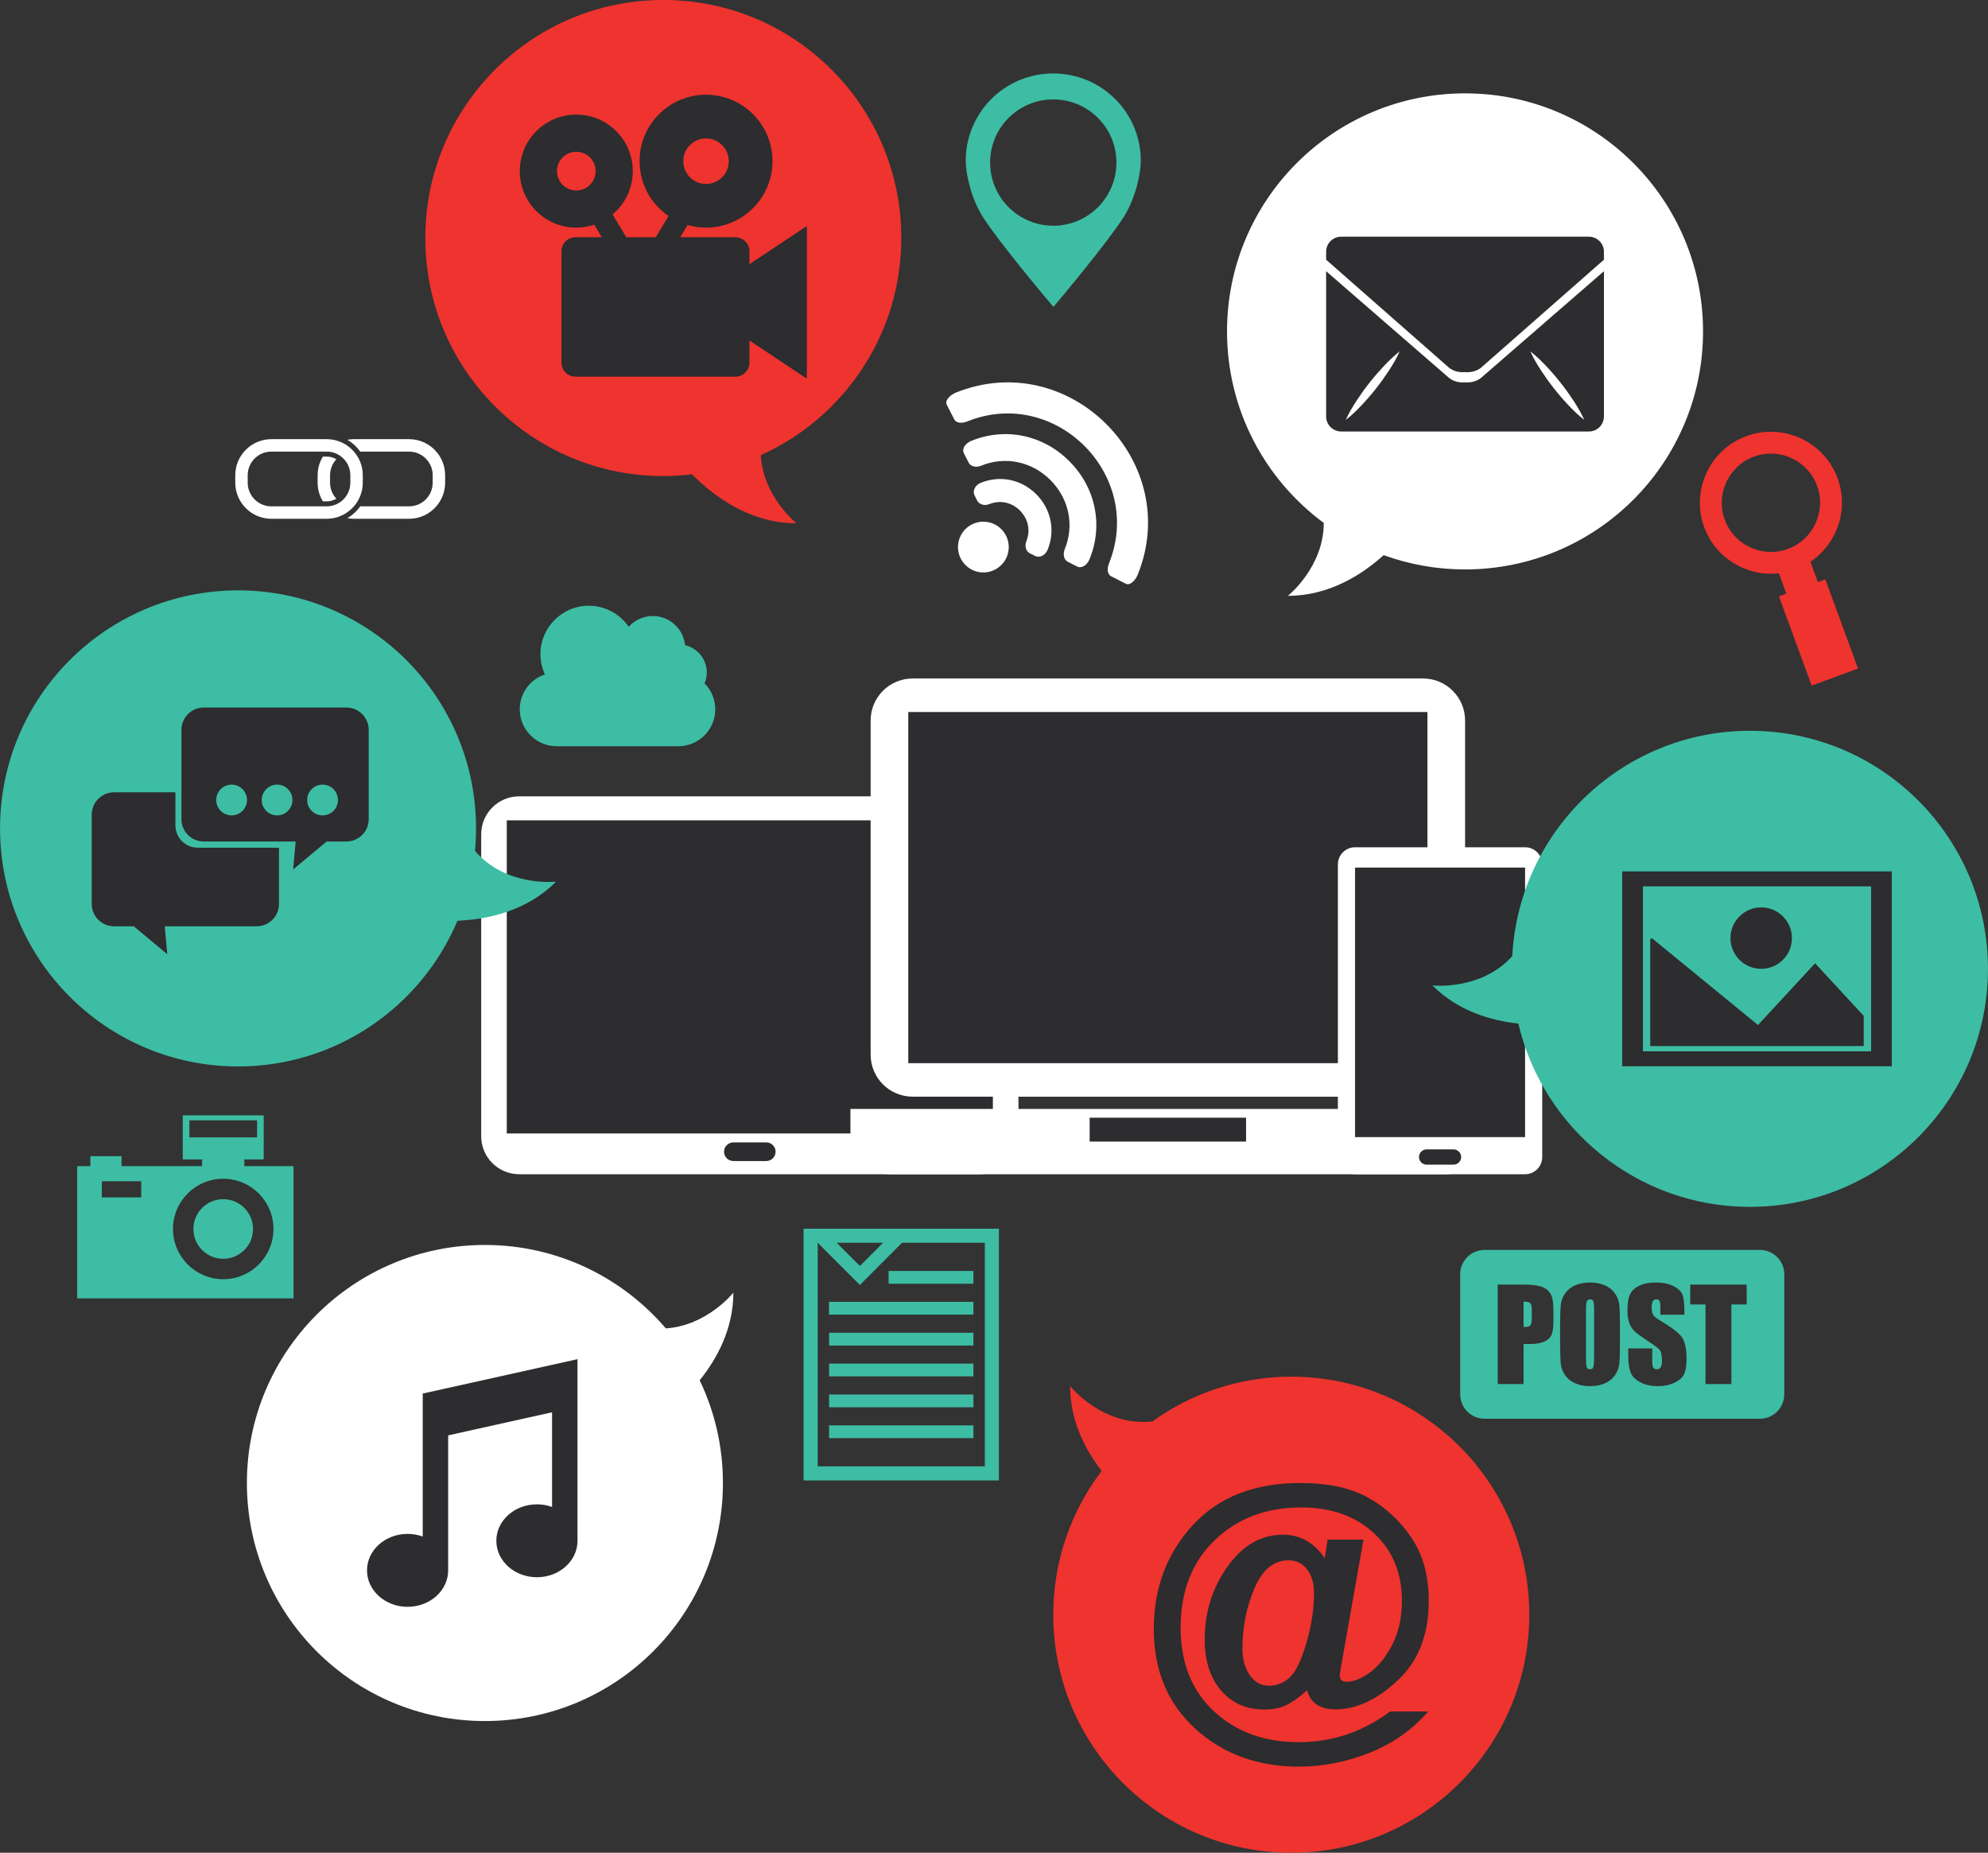
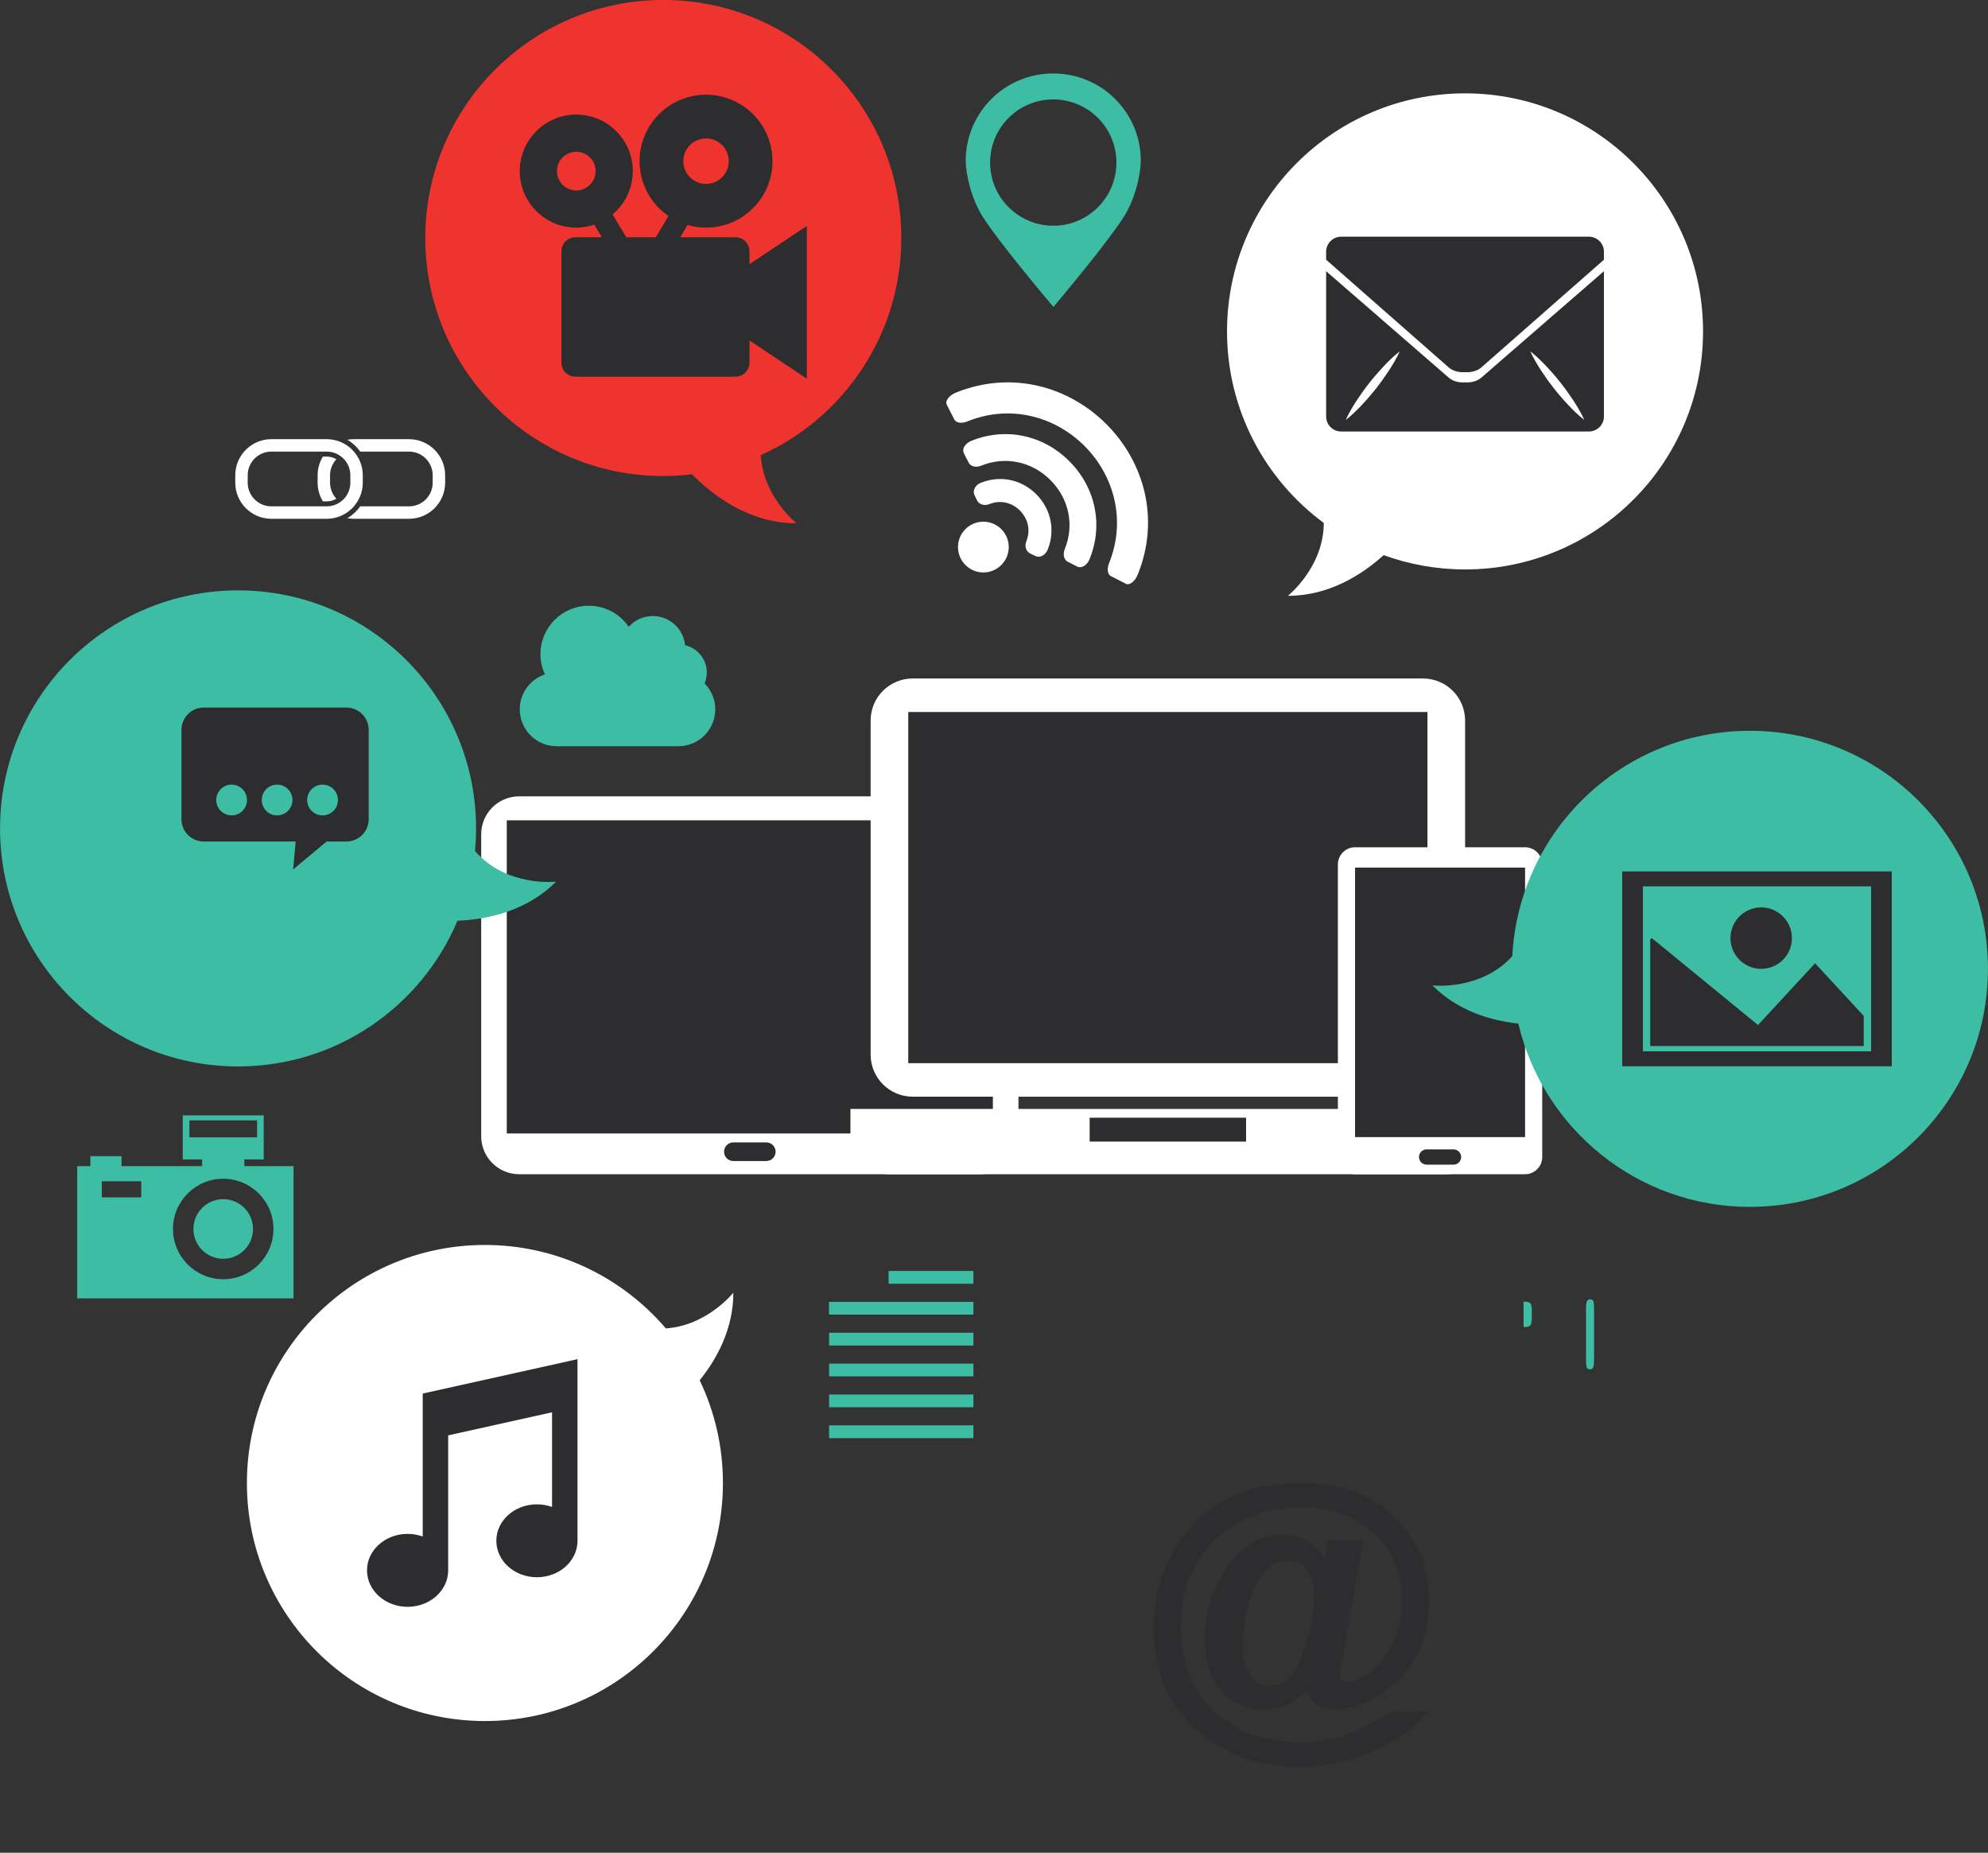
<svg xmlns="http://www.w3.org/2000/svg" height="352.8" preserveAspectRatio="xMidYMid meet" version="1.0" viewBox="23.3 36.2 378.6 352.8" width="378.6" zoomAndPan="magnify">
  <rect x="23.3" y="36.2" width="378.6" height="352.8" fill="#333333" stroke="none" />
  <defs>
    <clipPath id="a">
      <path d="M 0 0 L 425.199 0 L 425.199 425.199 L 0 425.199 Z M 0 0" />
    </clipPath>
  </defs>
  <g>
    <g clip-path="url(#a)" />
    <g id="change1_1">
      <path d="M 223.867 55.129 C 230.516 55.121 235.906 60.5 235.914 67.141 C 235.926 73.785 230.543 79.18 223.906 79.184 C 217.262 79.191 211.867 73.809 211.859 67.172 C 211.848 60.523 217.23 55.137 223.867 55.129 Z M 223.875 94.594 L 223.918 94.641 L 223.965 94.594 C 225.281 93.027 234.258 82.332 237.328 77.477 C 239.766 73.613 240.559 68.797 240.559 66.801 C 240.547 57.621 233.094 50.188 223.918 50.191 L 223.824 50.191 C 214.641 50.203 207.203 57.656 207.215 66.844 C 207.223 68.836 208.027 73.652 210.477 77.508 C 213.555 82.355 222.551 93.027 223.875 94.594" fill="#3dbda4" />
    </g>
    <g id="change1_2">
      <path d="M 50.195 264.207 L 42.691 264.207 L 42.691 261.141 L 50.195 261.141 Z M 65.812 260.66 C 71.094 260.66 75.379 264.941 75.379 270.227 C 75.379 275.512 71.094 279.793 65.812 279.793 C 60.531 279.793 56.246 275.512 56.246 270.227 C 56.246 264.941 60.531 260.66 65.812 260.66 Z M 59.367 249.543 L 72.258 249.543 L 72.258 252.781 L 59.367 252.781 Z M 40.508 256.359 L 40.508 258.262 L 38 258.262 L 38 283.441 L 79.199 283.441 L 79.199 258.262 L 69.836 258.262 L 69.836 256.98 L 73.523 256.98 L 73.523 248.59 L 58.105 248.59 L 58.105 256.98 L 61.789 256.98 L 61.789 258.262 L 46.445 258.262 L 46.445 256.359 L 40.508 256.359" fill="#3dbda4" />
    </g>
    <g id="change1_3">
      <path d="M 65.812 275.902 C 68.945 275.902 71.488 273.363 71.488 270.227 C 71.488 267.09 68.945 264.551 65.812 264.551 C 62.676 264.551 60.133 267.09 60.133 270.227 C 60.133 273.363 62.676 275.902 65.812 275.902" fill="#3dbda4" />
    </g>
    <g id="change2_1">
      <path d="M 91.91 122.195 L 101.199 122.195 C 103.684 122.195 105.703 124.215 105.703 126.695 L 105.703 128.117 C 105.703 130.602 103.684 132.621 101.199 132.621 L 91.91 132.621 C 91.258 133.535 90.418 134.309 89.441 134.875 C 89.84 134.945 90.246 134.988 90.66 134.988 L 101.199 134.988 C 104.992 134.988 108.074 131.906 108.074 128.117 L 108.074 126.695 C 108.074 122.91 104.992 119.828 101.199 119.828 L 90.66 119.828 C 90.246 119.828 89.84 119.871 89.441 119.941 C 90.418 120.508 91.258 121.277 91.91 122.195" fill="#fff" />
    </g>
    <g id="change2_2">
      <path d="M 85.527 131.672 C 86.195 131.672 86.816 131.484 87.355 131.164 C 86.613 130.359 86.156 129.293 86.156 128.117 L 86.156 126.695 C 86.156 125.523 86.613 124.457 87.355 123.652 C 86.816 123.332 86.195 123.145 85.527 123.145 L 84.789 123.145 C 84.16 124.184 83.789 125.398 83.789 126.695 L 83.789 128.117 C 83.789 129.422 84.16 130.633 84.789 131.672 L 85.527 131.672" fill="#fff" />
    </g>
    <g id="change2_3">
      <path d="M 70.473 126.695 C 70.473 124.215 72.492 122.195 74.973 122.195 L 85.52 122.195 C 88 122.195 90.02 124.215 90.02 126.695 L 90.02 128.117 C 90.02 130.602 88 132.621 85.52 132.621 L 74.973 132.621 C 72.492 132.621 70.473 130.602 70.473 128.117 Z M 74.973 134.988 L 85.52 134.988 C 89.305 134.988 92.387 131.906 92.387 128.117 L 92.387 126.695 C 92.387 122.91 89.305 119.828 85.52 119.828 L 74.973 119.828 C 71.188 119.828 68.105 122.91 68.105 126.695 L 68.105 128.117 C 68.105 131.906 71.188 134.988 74.973 134.988" fill="#fff" />
    </g>
    <g id="change3_1">
-       <path d="M 351.77 135.164 C 349.992 130.32 352.488 124.93 357.336 123.148 C 362.188 121.371 367.574 123.867 369.355 128.719 C 371.129 133.566 368.633 138.957 363.785 140.734 C 358.938 142.512 353.547 140.016 351.77 135.164 Z M 368.316 166.75 L 377.148 163.508 L 370.918 146.523 L 369.504 147.043 L 368.086 143.168 C 373.145 139.773 375.449 133.254 373.262 127.285 C 370.691 120.281 362.906 116.676 355.902 119.242 C 348.898 121.812 345.293 129.598 347.859 136.598 C 350.051 142.566 356.027 146.051 362.078 145.371 L 363.5 149.242 L 362.086 149.762 L 368.316 166.75" fill="#ef332e" />
-     </g>
+       </g>
    <g id="change1_4">
      <path d="M 122.285 171.27 C 122.285 175.148 125.426 178.297 129.305 178.297 L 152.492 178.297 C 156.371 178.297 159.52 175.148 159.52 171.27 C 159.52 169.348 158.734 167.602 157.484 166.336 C 157.75 165.695 157.902 164.992 157.902 164.254 C 157.902 161.723 156.137 159.605 153.766 159.062 C 153.457 155.945 150.824 153.508 147.621 153.508 C 145.805 153.508 144.164 154.301 143.035 155.555 C 141.375 153.137 138.594 151.547 135.438 151.547 C 130.348 151.547 126.223 155.672 126.223 160.762 C 126.223 162.145 126.531 163.445 127.074 164.621 C 124.289 165.551 122.285 168.176 122.285 171.27" fill="#3dbda4" />
    </g>
    <g id="change1_5">
      <path d="M 326.098 296.945 C 326.434 296.945 326.648 296.801 326.742 296.5 C 326.836 296.207 326.883 295.5 326.883 294.383 L 326.883 285.684 C 326.883 284.801 326.836 284.238 326.734 283.992 C 326.637 283.746 326.438 283.621 326.133 283.621 C 325.875 283.621 325.68 283.723 325.543 283.922 C 325.406 284.121 325.34 284.707 325.34 285.684 L 325.34 294.523 C 325.34 295.621 325.383 296.305 325.473 296.562 C 325.562 296.816 325.77 296.945 326.098 296.945" fill="#3dbda4" />
    </g>
    <g id="change1_6">
      <path d="M 314.758 288.555 C 314.934 288.332 315.02 287.867 315.02 287.168 L 315.02 285.609 C 315.02 284.965 314.922 284.547 314.719 284.352 C 314.516 284.152 314.094 284.059 313.453 284.059 L 313.453 288.875 C 313.594 288.883 313.715 288.887 313.816 288.887 C 314.27 288.887 314.582 288.777 314.758 288.555" fill="#3dbda4" />
    </g>
    <g id="change1_7">
-       <path d="M 308.527 280.816 L 313.488 280.816 C 314.832 280.816 315.859 280.922 316.582 281.133 C 317.305 281.344 317.844 281.648 318.211 282.043 C 318.57 282.441 318.816 282.926 318.945 283.488 C 319.074 284.055 319.137 284.93 319.137 286.113 L 319.137 287.766 C 319.137 288.973 319.016 289.855 318.766 290.406 C 318.516 290.961 318.059 291.387 317.391 291.684 C 316.723 291.98 315.852 292.129 314.773 292.129 L 313.453 292.129 L 313.453 299.758 L 308.527 299.758 Z M 320.41 288.664 C 320.41 286.762 320.457 285.414 320.547 284.625 C 320.637 283.832 320.918 283.109 321.391 282.453 C 321.863 281.797 322.5 281.297 323.305 280.941 C 324.105 280.594 325.039 280.418 326.109 280.418 C 327.125 280.418 328.031 280.586 328.844 280.914 C 329.648 281.246 330.297 281.742 330.789 282.406 C 331.277 283.07 331.574 283.793 331.668 284.57 C 331.762 285.352 331.809 286.715 331.809 288.664 L 331.809 291.906 C 331.809 293.809 331.762 295.156 331.672 295.945 C 331.582 296.738 331.301 297.461 330.828 298.117 C 330.359 298.773 329.723 299.273 328.918 299.629 C 328.113 299.977 327.18 300.152 326.109 300.152 C 325.098 300.152 324.188 299.988 323.379 299.652 C 322.57 299.324 321.922 298.828 321.43 298.164 C 320.941 297.504 320.645 296.777 320.555 295.996 C 320.461 295.223 320.41 293.855 320.41 291.906 Z M 333.789 282.559 C 334.16 281.887 334.758 281.363 335.586 280.984 C 336.41 280.605 337.41 280.418 338.578 280.418 C 339.859 280.418 340.949 280.625 341.852 281.035 C 342.75 281.449 343.348 281.973 343.641 282.602 C 343.934 283.227 344.078 284.293 344.078 285.801 L 344.078 286.551 L 339.504 286.551 L 339.504 285.145 C 339.504 284.488 339.445 284.07 339.328 283.895 C 339.211 283.711 339.016 283.621 338.742 283.621 C 338.449 283.621 338.223 283.742 338.07 283.984 C 337.918 284.227 337.844 284.594 337.844 285.086 C 337.844 285.719 337.93 286.195 338.098 286.516 C 338.266 286.836 338.727 287.223 339.492 287.672 C 341.684 288.977 343.062 290.043 343.633 290.875 C 344.203 291.711 344.488 293.055 344.488 294.91 C 344.488 296.262 344.328 297.258 344.012 297.895 C 343.695 298.535 343.086 299.07 342.184 299.504 C 341.277 299.934 340.227 300.152 339.023 300.152 C 337.707 300.152 336.582 299.902 335.648 299.402 C 334.715 298.902 334.109 298.27 333.82 297.496 C 333.531 296.723 333.387 295.629 333.387 294.211 L 333.387 292.973 L 337.961 292.973 L 337.961 295.273 C 337.961 295.984 338.023 296.441 338.152 296.645 C 338.281 296.848 338.508 296.945 338.836 296.945 C 339.164 296.945 339.406 296.816 339.566 296.562 C 339.727 296.305 339.809 295.922 339.809 295.414 C 339.809 294.301 339.656 293.57 339.355 293.227 C 339.039 292.883 338.27 292.312 337.047 291.508 C 335.824 290.695 335.012 290.105 334.613 289.742 C 334.219 289.375 333.891 288.867 333.625 288.223 C 333.363 287.574 333.234 286.746 333.234 285.738 C 333.234 284.289 333.418 283.23 333.789 282.559 Z M 345.191 280.816 L 355.949 280.816 L 355.949 284.605 L 353.027 284.605 L 353.027 299.758 L 348.102 299.758 L 348.102 284.605 L 345.191 284.605 Z M 306.027 306.363 L 358.453 306.363 C 361.02 306.363 363.102 304.281 363.102 301.711 L 363.102 278.855 C 363.102 276.289 361.02 274.211 358.453 274.211 L 306.027 274.211 C 303.461 274.211 301.379 276.289 301.379 278.855 L 301.379 301.711 C 301.379 304.281 303.461 306.363 306.027 306.363" fill="#3dbda4" />
-     </g>
+       </g>
    <g id="change1_8">
-       <path d="M 179.02 272.852 L 179.023 272.852 L 187.059 280.887 L 195.09 272.852 L 210.855 272.852 L 210.855 315.43 L 179.02 315.43 Z M 191.477 272.852 L 187.059 277.273 L 182.637 272.852 Z M 176.336 318.109 L 213.539 318.109 L 213.539 270.172 L 176.336 270.172 L 176.336 318.109" fill="#3dbda4" />
-     </g>
+       </g>
    <g id="change1_9">
      <path d="M 192.531 280.652 L 208.68 280.652 L 208.68 278.223 L 192.531 278.223 L 192.531 280.652" fill="#3dbda4" />
    </g>
    <g id="change1_10">
      <path d="M 181.176 286.531 L 208.68 286.531 L 208.68 284.105 L 181.176 284.105 L 181.176 286.531" fill="#3dbda4" />
    </g>
    <g id="change1_11">
      <path d="M 181.195 292.418 L 208.68 292.418 L 208.68 289.984 L 181.195 289.984 L 181.195 292.418" fill="#3dbda4" />
    </g>
    <g id="change1_12">
      <path d="M 181.195 298.293 L 208.68 298.293 L 208.68 295.863 L 181.195 295.863 L 181.195 298.293" fill="#3dbda4" />
    </g>
    <g id="change1_13">
      <path d="M 181.195 304.176 L 208.68 304.176 L 208.68 301.746 L 181.195 301.746 L 181.195 304.176" fill="#3dbda4" />
    </g>
    <g id="change1_14">
-       <path d="M 181.195 310.055 L 208.68 310.055 L 208.68 307.625 L 181.195 307.625 L 181.195 310.055" fill="#3dbda4" />
+       <path d="M 181.195 310.055 L 208.68 310.055 L 208.68 307.625 L 181.195 307.625 " fill="#3dbda4" />
    </g>
    <g id="change2_4">
      <path d="M 239.969 145.629 C 248.688 124.086 226.875 102.273 205.312 110.973 C 204.02 111.512 203.242 112.594 203.59 113.234 C 204.074 114.18 204.566 115.156 205.051 116.105 C 205.406 116.762 206.48 116.867 207.48 116.461 C 224.281 109.672 241.27 126.664 234.5 143.48 C 234.098 144.469 234.199 145.555 234.855 145.906 C 235.805 146.395 236.762 146.867 237.727 147.371 C 238.367 147.715 239.449 146.938 239.969 145.629" fill="#fff" />
    </g>
    <g id="change2_5">
      <path d="M 226.336 142.945 C 226.422 143.031 226.527 143.102 226.652 143.172 L 228.418 144.074 C 228.727 144.242 229.082 144.254 229.445 144.121 C 230 143.922 230.535 143.363 230.812 142.641 C 233.438 136.16 231.953 129.031 226.934 124.012 C 221.926 119.004 214.801 117.523 208.309 120.137 C 207.598 120.426 207.035 120.953 206.824 121.504 C 206.691 121.859 206.719 122.234 206.871 122.527 L 207.781 124.316 C 207.859 124.438 207.93 124.539 208.012 124.621 C 208.504 125.113 209.363 125.215 210.188 124.867 C 214.762 123.02 219.805 124.078 223.34 127.609 C 226.883 131.152 227.938 136.195 226.078 140.758 C 225.75 141.598 225.848 142.453 226.336 142.945" fill="#fff" />
    </g>
    <g id="change2_6">
      <path d="M 219.074 141.293 C 219.188 141.406 219.312 141.508 219.445 141.57 L 220.387 142.039 C 220.75 142.238 221.191 142.27 221.602 142.109 C 222.137 141.922 222.582 141.441 222.828 140.859 C 224.305 137.188 223.48 133.148 220.641 130.309 C 217.809 127.48 213.77 126.652 210.102 128.133 C 209.504 128.363 209.039 128.828 208.848 129.355 C 208.688 129.766 208.723 130.211 208.922 130.574 L 209.391 131.516 C 209.453 131.648 209.555 131.773 209.652 131.871 C 210.156 132.375 210.965 132.496 211.73 132.188 C 214.152 131.223 216.316 132.184 217.535 133.41 C 218.777 134.645 219.734 136.805 218.773 139.234 C 218.461 139.992 218.586 140.801 219.074 141.293" fill="#fff" />
    </g>
    <g id="change2_7">
      <path d="M 213.988 136.957 C 212.105 135.07 209.039 135.07 207.156 136.953 C 205.27 138.84 205.273 141.906 207.156 143.789 C 209.055 145.691 212.105 145.676 213.992 143.789 C 215.875 141.906 215.891 138.855 213.988 136.957" fill="#fff" />
    </g>
    <g id="change2_8">
      <path d="M 122.176 187.84 C 118.18 187.84 114.941 191.074 114.941 195.07 L 114.941 252.566 C 114.941 256.562 118.18 259.801 122.176 259.801 L 210.02 259.801 C 214.016 259.801 217.258 256.562 217.258 252.566 L 217.258 195.07 C 217.258 191.074 214.016 187.84 210.02 187.84 L 122.176 187.84" fill="#fff" />
    </g>
    <g id="change4_1">
      <path d="M 212.387 252.039 L 119.812 252.039 L 119.812 192.41 L 212.387 192.41 L 212.387 252.039" fill="#2d2c2f" />
    </g>
    <g id="change4_2">
      <path d="M 169.23 257.289 L 162.969 257.289 C 161.984 257.289 161.191 256.492 161.191 255.512 C 161.191 254.535 161.984 253.738 162.969 253.738 L 169.23 253.738 C 170.211 253.738 171.008 254.535 171.008 255.512 C 171.008 256.492 170.211 257.289 169.23 257.289" fill="#2d2c2f" />
    </g>
    <g id="change2_9">
      <path d="M 197.109 165.402 C 192.688 165.402 189.105 168.984 189.105 173.406 L 189.105 237.023 C 189.105 241.449 192.688 245.031 197.109 245.031 L 294.312 245.031 C 298.73 245.031 302.316 241.449 302.316 237.023 L 302.316 173.406 C 302.316 168.984 298.73 165.402 294.312 165.402 L 197.109 165.402" fill="#fff" />
    </g>
    <g id="change4_3">
      <path d="M 295.148 238.652 L 196.273 238.652 L 196.273 171.785 L 295.148 171.785 L 295.148 238.652" fill="#2d2c2f" />
    </g>
    <g id="change2_10">
      <path d="M 185.258 252.465 C 185.258 256.516 188.543 259.801 192.598 259.801 L 298.82 259.801 C 302.875 259.801 306.164 256.516 306.164 252.465 L 306.164 247.363 L 185.258 247.363 L 185.258 252.465" fill="#fff" />
    </g>
    <g id="change4_4">
      <path d="M 230.816 249.039 L 260.605 249.039 L 260.605 253.582 L 230.816 253.582 L 230.816 249.039" fill="#2d2c2f" />
    </g>
    <g id="change2_11">
      <path d="M 313.738 197.539 L 281.359 197.539 C 279.559 197.539 278.09 199.004 278.09 200.809 L 278.09 256.535 C 278.09 258.336 279.559 259.801 281.359 259.801 L 313.738 259.801 C 315.543 259.801 317.004 258.336 317.004 256.535 L 317.004 200.809 C 317.004 199.004 315.543 197.539 313.738 197.539" fill="#fff" />
    </g>
    <g id="change4_5">
      <path d="M 300.109 257.977 L 294.992 257.977 C 294.184 257.977 293.535 257.324 293.535 256.523 C 293.535 255.723 294.184 255.07 294.992 255.07 L 300.109 255.07 C 300.914 255.07 301.566 255.723 301.566 256.523 C 301.566 257.324 300.914 257.977 300.109 257.977" fill="#2d2c2f" />
    </g>
    <g id="change4_6">
      <path d="M 313.738 252.734 L 281.359 252.734 L 281.359 201.41 L 313.738 201.41 L 313.738 252.734" fill="#2d2c2f" />
    </g>
    <g id="change2_12">
      <path d="M 275.402 135.781 C 275.395 144.23 268.57 149.66 268.57 149.66 C 276.367 149.66 282.633 145.676 286.812 141.914 C 291.648 143.672 296.863 144.633 302.305 144.633 C 327.34 144.633 347.633 124.34 347.633 99.305 C 347.633 74.27 327.34 53.977 302.305 53.977 C 277.27 53.977 256.977 74.27 256.977 99.305 C 256.977 114.266 264.227 127.527 275.402 135.781" fill="#fff" />
    </g>
    <g id="change3_2">
-       <path d="M 269.215 298.352 C 259.348 298.352 250.227 301.512 242.785 306.863 C 233.309 307.949 227.098 300.137 227.098 300.137 C 227.098 306.73 229.945 312.227 233.098 316.297 C 227.32 323.902 223.887 333.391 223.887 343.68 C 223.887 368.715 244.18 389.008 269.215 389.008 C 294.246 389.008 314.539 368.715 314.539 343.68 C 314.539 318.648 294.246 298.352 269.215 298.352" fill="#ef332e" />
-     </g>
+       </g>
    <g id="change3_3">
      <path d="M 149.621 36.195 C 124.586 36.195 104.293 56.488 104.293 81.523 C 104.293 106.559 124.586 126.852 149.621 126.852 C 151.469 126.852 153.285 126.727 155.078 126.512 C 159.16 130.641 166.07 135.848 174.988 135.848 C 174.988 135.848 168.645 130.805 168.184 122.875 C 183.957 115.781 194.949 99.941 194.949 81.523 C 194.949 56.488 174.656 36.195 149.621 36.195" fill="#ef332e" />
    </g>
    <g id="change1_15">
      <path d="M 356.562 175.359 C 332.34 175.359 312.555 194.363 311.301 218.273 C 305.32 224.902 296.094 223.848 296.094 223.848 C 300.965 228.723 307.195 230.547 312.453 231.113 C 317.164 251.117 335.117 266.016 356.562 266.016 C 381.598 266.016 401.891 245.723 401.891 220.688 C 401.891 195.652 381.598 175.359 356.562 175.359" fill="#3dbda4" />
    </g>
    <g id="change1_16">
      <path d="M 110.422 211.531 C 116.094 211.293 123.559 209.738 129.203 204.09 C 129.203 204.09 119.727 205.176 113.754 198.242 C 113.887 196.828 113.961 195.398 113.961 193.949 C 113.961 168.914 93.668 148.621 68.637 148.621 C 43.602 148.621 23.309 168.914 23.309 193.949 C 23.309 218.98 43.602 239.277 68.637 239.277 C 87.434 239.277 103.555 227.836 110.422 211.531" fill="#3dbda4" />
    </g>
    <g id="change2_13">
      <path d="M 150.102 289.156 C 141.785 279.438 129.441 273.27 115.648 273.27 C 90.613 273.27 70.32 293.562 70.32 318.598 C 70.32 343.633 90.613 363.926 115.648 363.926 C 140.684 363.926 160.977 343.633 160.977 318.598 C 160.977 311.594 159.387 304.961 156.547 299.039 C 159.859 294.922 162.961 289.234 162.961 282.355 C 162.961 282.355 157.969 288.641 150.102 289.156" fill="#fff" />
    </g>
    <g id="change4_7">
      <path d="M 100.922 342.176 C 105.191 342.176 108.652 339.066 108.652 335.23 L 108.652 309.527 L 128.434 305.133 L 128.434 323.16 C 127.539 322.84 126.57 322.66 125.551 322.66 C 121.285 322.66 117.824 325.766 117.824 329.602 C 117.824 333.438 121.285 336.543 125.551 336.543 C 129.82 336.543 133.281 333.438 133.281 329.602 L 133.281 295.02 L 103.805 301.566 L 103.805 328.793 C 102.914 328.473 101.941 328.289 100.922 328.289 C 96.656 328.289 93.195 331.402 93.195 335.23 C 93.195 339.066 96.656 342.176 100.922 342.176" fill="#2d2c2f" />
    </g>
    <g id="change4_8">
-       <path d="M 55.156 217.906 L 54.672 212.59 L 72.172 212.59 C 74.523 212.59 76.43 210.688 76.43 208.34 L 76.43 197.621 L 60.957 197.621 C 58.609 197.621 56.703 195.719 56.703 193.367 L 56.703 187.074 L 45.023 187.074 C 42.672 187.074 40.77 188.98 40.77 191.328 L 40.77 208.34 C 40.77 210.688 42.672 212.59 45.023 212.59 L 48.777 212.59 L 55.156 217.906" fill="#2d2c2f" />
-     </g>
+       </g>
    <g id="change4_9">
      <path d="M 84.727 191.469 C 83.109 191.469 81.797 190.156 81.797 188.543 C 81.797 186.926 83.109 185.609 84.727 185.609 C 86.344 185.609 87.66 186.926 87.66 188.543 C 87.66 190.156 86.344 191.469 84.727 191.469 Z M 76.066 191.469 C 74.453 191.469 73.145 190.156 73.145 188.543 C 73.145 186.926 74.453 185.609 76.066 185.609 C 77.688 185.609 78.996 186.926 78.996 188.543 C 78.996 190.156 77.688 191.469 76.066 191.469 Z M 67.41 191.469 C 65.793 191.469 64.48 190.156 64.48 188.543 C 64.48 186.926 65.793 185.609 67.41 185.609 C 69.027 185.609 70.34 186.926 70.34 188.543 C 70.34 190.156 69.027 191.469 67.41 191.469 Z M 89.262 170.93 L 62.109 170.93 C 59.762 170.93 57.855 172.836 57.855 175.184 L 57.855 192.195 C 57.855 194.543 59.762 196.445 62.109 196.445 L 79.609 196.445 L 79.125 201.762 L 85.508 196.445 L 89.262 196.445 C 91.609 196.445 93.516 194.543 93.516 192.195 L 93.516 175.184 C 93.516 172.836 91.609 170.93 89.262 170.93" fill="#2d2c2f" />
    </g>
    <g id="change4_10">
      <path d="M 133.051 65.102 C 135.086 65.102 136.734 66.75 136.734 68.781 C 136.734 70.816 135.086 72.469 133.051 72.469 C 131.016 72.469 129.367 70.816 129.367 68.781 C 129.367 66.75 131.016 65.102 133.051 65.102 Z M 157.758 62.559 C 160.148 62.559 162.09 64.496 162.09 66.891 C 162.09 69.281 160.148 71.227 157.758 71.227 C 155.367 71.227 153.43 69.281 153.43 66.891 C 153.43 64.496 155.367 62.559 157.758 62.559 Z M 122.285 68.781 C 122.285 74.727 127.105 79.547 133.051 79.547 C 134.25 79.547 135.398 79.344 136.477 78.98 L 137.914 81.379 L 132.898 81.379 C 131.418 81.379 130.223 82.578 130.223 84.055 L 130.223 105.254 C 130.223 106.73 131.418 107.93 132.898 107.93 L 163.355 107.93 C 164.832 107.93 166.031 106.73 166.031 105.254 L 166.031 101.039 L 176.957 108.309 L 176.957 79.234 L 166.031 86.504 L 166.031 84.055 C 166.031 82.578 164.832 81.379 163.355 81.379 L 152.844 81.379 L 154.246 79.043 C 155.363 79.367 156.539 79.547 157.758 79.547 C 164.746 79.547 170.414 73.879 170.414 66.891 C 170.414 59.898 164.746 54.234 157.758 54.234 C 150.77 54.234 145.102 59.898 145.102 66.891 C 145.102 71.23 147.285 75.059 150.613 77.336 L 148.188 81.379 L 142.57 81.379 L 139.961 77.031 C 142.316 75.055 143.812 72.094 143.812 68.781 C 143.812 62.84 138.992 58.02 133.051 58.02 C 127.105 58.02 122.285 62.84 122.285 68.781" fill="#2d2c2f" />
    </g>
    <g id="change4_11">
      <path d="M 325.887 81.27 L 278.719 81.27 C 277.133 81.27 275.852 82.555 275.852 84.141 L 275.852 85.656 L 299.277 106.238 C 300.102 106.887 301.223 107.152 302.301 107.062 C 303.383 107.152 304.504 106.887 305.328 106.238 L 328.758 85.656 L 328.758 84.141 C 328.758 82.555 327.469 81.27 325.887 81.27" fill="#2d2c2f" />
    </g>
    <g id="change4_12">
      <path d="M 317.816 105.973 C 318.77 106.984 319.676 108.031 320.531 109.121 C 321.395 110.211 322.199 111.34 322.965 112.504 C 323.723 113.664 324.438 114.867 325.023 116.168 C 323.895 115.293 322.895 114.316 321.941 113.301 C 320.988 112.289 320.082 111.242 319.227 110.148 C 318.371 109.062 317.562 107.934 316.801 106.77 C 316.043 105.605 315.324 104.406 314.738 103.105 C 315.863 103.98 316.863 104.961 317.816 105.973 Z M 287.805 106.77 C 287.043 107.934 286.238 109.062 285.383 110.148 C 284.527 111.242 283.617 112.289 282.664 113.301 C 281.715 114.316 280.715 115.293 279.586 116.168 C 280.172 114.867 280.887 113.664 281.645 112.504 C 282.406 111.34 283.215 110.211 284.074 109.121 C 284.934 108.031 285.84 106.984 286.789 105.973 C 287.742 104.961 288.742 103.98 289.867 103.105 C 289.281 104.406 288.566 105.605 287.805 106.77 Z M 302.301 109.004 C 301.223 109.098 300.102 108.832 299.277 108.18 L 275.852 87.844 L 275.852 115.496 C 275.852 117.086 277.133 118.367 278.719 118.367 L 325.887 118.367 C 327.469 118.367 328.758 117.086 328.758 115.496 L 328.758 87.844 L 305.328 108.18 C 304.504 108.832 303.383 109.098 302.301 109.004" fill="#2d2c2f" />
    </g>
    <g id="change4_13">
      <path d="M 363.008 235.398 L 378.234 235.398 L 378.234 229.652 L 368.973 219.629 L 358.098 231.387 L 337.871 214.832 L 337.574 215.074 L 337.574 235.398 L 363.008 235.398" fill="#2d2c2f" />
    </g>
    <g id="change4_14">
      <path d="M 379.637 236.395 L 336.18 236.395 L 336.18 204.984 L 379.637 204.984 Z M 383.574 202.137 L 332.238 202.137 L 332.238 239.242 L 383.574 239.242 L 383.574 202.137" fill="#2d2c2f" />
    </g>
    <g id="change4_15">
      <path d="M 358.703 220.688 C 361.938 220.688 364.555 218.07 364.555 214.84 C 364.555 211.609 361.938 208.992 358.703 208.992 C 355.48 208.992 352.855 211.609 352.855 214.84 C 352.855 218.07 355.48 220.688 358.703 220.688" fill="#2d2c2f" />
    </g>
    <g id="change4_16">
      <path d="M 272.098 349.059 C 271.129 352.359 270.074 354.543 268.938 355.605 C 267.797 356.668 266.48 357.199 264.984 357.199 C 263.441 357.199 262.215 356.523 261.293 355.168 C 260.371 353.812 259.91 352.156 259.91 350.199 C 259.91 346.094 260.672 342.254 262.188 338.684 C 263.707 335.105 265.871 333.32 268.68 333.32 C 270.176 333.32 271.359 333.898 272.234 335.055 C 273.109 336.215 273.547 337.727 273.547 339.602 C 273.547 342.602 273.062 345.754 272.098 349.059 Z M 282.969 329.379 L 276.137 329.379 L 275.582 332.945 C 274.59 331.445 273.434 330.32 272.098 329.566 C 270.762 328.816 269.266 328.441 267.609 328.441 C 263.469 328.441 259.953 330.469 257.062 334.523 C 254.176 338.574 252.73 343.207 252.73 348.418 C 252.73 352.461 253.77 355.691 255.84 358.105 C 257.91 360.523 260.66 361.734 264.09 361.734 C 265.676 361.734 267.035 361.465 268.18 360.934 C 269.316 360.402 270.668 359.449 272.234 358.074 C 272.879 360.492 274.684 361.703 277.652 361.703 C 281.609 361.703 285.559 359.863 289.492 356.18 C 293.43 352.504 295.395 347.469 295.395 341.07 C 295.395 336.254 294.281 332.219 292.062 328.961 C 289.844 325.695 287.074 323.152 283.766 321.332 C 280.449 319.508 276.18 318.598 270.957 318.598 C 262.188 318.598 255.348 321.281 250.422 326.66 C 245.496 332.039 243.031 338.625 243.031 346.414 C 243.031 354.273 245.672 360.602 250.957 365.406 C 256.238 370.207 262.801 372.609 270.645 372.609 C 275.227 372.609 279.73 371.723 284.16 369.953 C 288.59 368.184 292.301 365.562 295.289 362.105 L 288.043 362.105 C 285.441 364.043 282.691 365.504 279.793 366.48 C 276.895 367.461 273.832 367.949 270.613 367.949 C 264.074 367.949 258.699 365.984 254.477 362.059 C 250.254 358.129 248.145 352.82 248.145 346.137 C 248.145 339.195 250.305 333.648 254.633 329.488 C 258.957 325.336 264.445 323.254 271.094 323.254 C 276.824 323.254 281.453 324.895 284.984 328.18 C 288.52 331.461 290.285 335.758 290.285 341.07 C 290.285 344.215 289.684 346.969 288.477 349.324 C 287.266 351.68 285.852 353.457 284.23 354.652 C 282.605 355.852 281.105 356.449 279.727 356.449 C 278.871 356.449 278.449 356.043 278.449 355.23 C 278.449 355.043 278.496 354.68 278.586 354.137 L 282.969 329.379" fill="#2d2c2f" />
    </g>
  </g>
</svg>